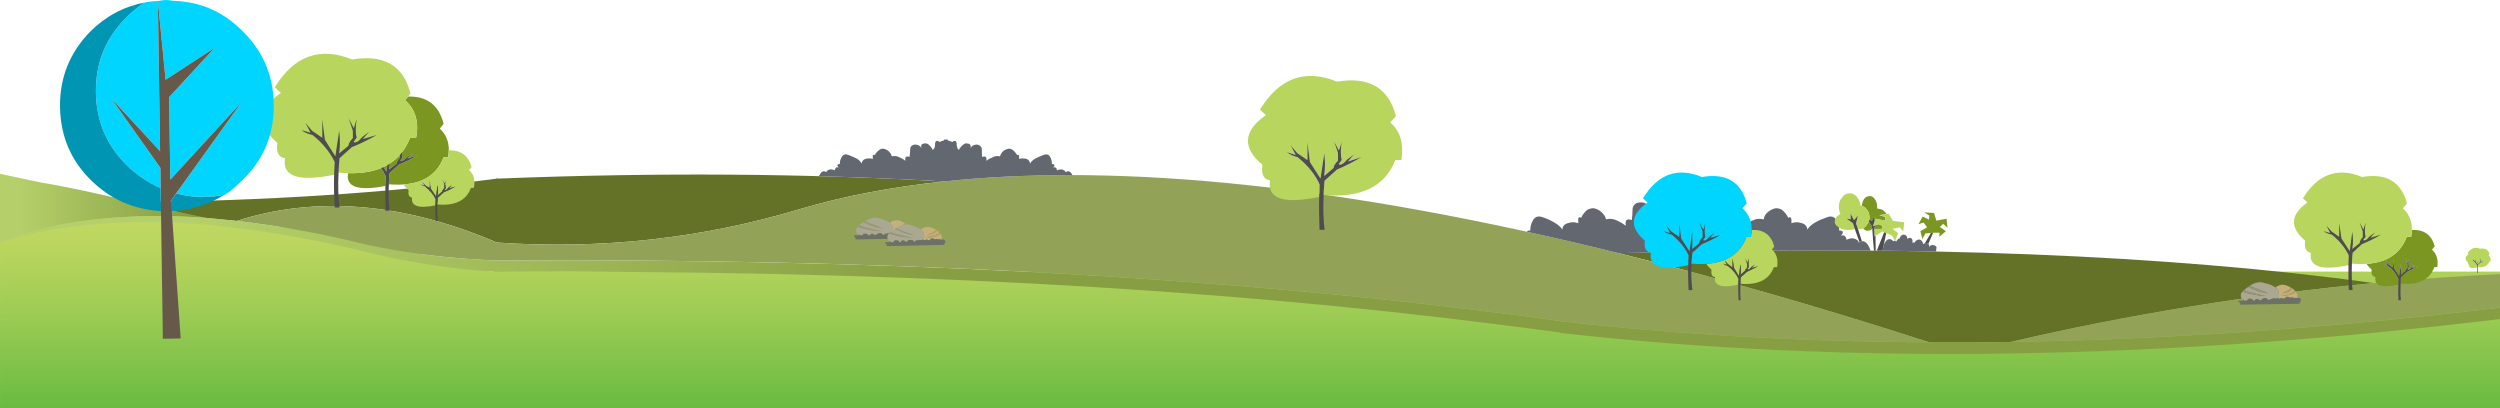
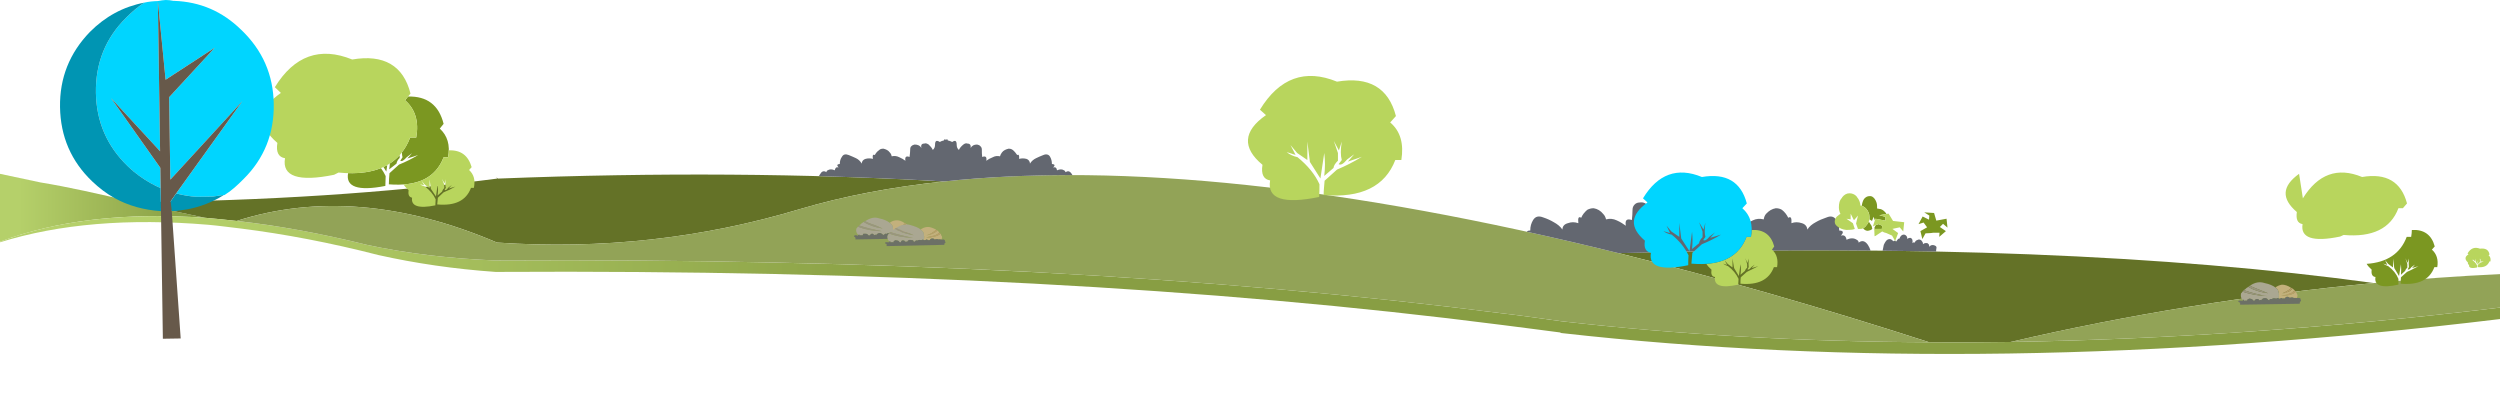
<svg xmlns="http://www.w3.org/2000/svg" class="Layer_1" width="2000" height="326.64" viewBox="0 0 2000 326.64">
  <linearGradient id="hillsFrontFront_1_" gradientUnits="userSpaceOnUse" x1="1000" y1="167.23" x2="1000" y2="327">
    <stop offset="0" stop-color="#C4D962" />
    <stop offset="0.189" stop-color="#BAD55E" />
    <stop offset="0.515" stop-color="#9ECC54" />
    <stop offset="0.937" stop-color="#70BD44" />
    <stop offset="1" stop-color="#69BA41" />
  </linearGradient>
-   <path class="hillsFrontFront" d="M302.68 189.78c-22.66-12.06-43.28-10.44-63.38-8.81 -14.25 1.15-28.25 2.31-42.52-1.43 -8.92-2.11-17.84-4.75-26.5-6.34 -42.37-7.38-87.69-6.27-123.94-5.16 -18.26 0.56-34.21 1.12-46.33 0.59V327h2000V217.27H393.12C361.27 212.51 331.21 202.99 302.68 189.78z" fill="url(#hillsFrontFront_1_)" />
  <linearGradient id="hillFront_2_" gradientUnits="userSpaceOnUse" x1="-5.1" y1="166.19" x2="169.01" y2="166.19">
    <stop offset="0" stop-color="#B5D06A" />
    <stop offset="0.118" stop-color="#B5D06A" />
    <stop offset="0.899" stop-color="#889E43" />
    <stop offset="1" stop-color="#889E43" />
  </linearGradient>
  <path id="hillFront_1_" d="M163.82 174.22c-63.19-4.33-117.7 1.78-163.82 19.1H0v-54.25 -0.01l32.35 6.88c21.91 3.57 46.88 9.17 74.65 15.79l1.53 0.26 1.78 0.77c3.06 0.51 6.63 1.53 9.94 2.55 0.25-0.25 0.51-0.25 0.76-0.25l2.55 0.51L163.82 174.22z" fill="url(#hillFront_2_)" />
  <path class="hillsback" d="M398.22 142.88c128.66-5.09 247.9-4.08 356.94 2.29 -41.53 4.33-80.25 11.72-115.42 22.17 -78.22 23.44-158.72 32.35-241.53 26.75h-0.51c-75.16-32.1-144.71-37.71-208.41-17.33 -8.66-1.02-17.07-1.78-25.48-2.55l-40.26-8.67 -15.03-3.56 -1.53-0.25c105.73-1.02 202.8-7.39 290.7-18.85 -0.26-0.51-0.51-0.77-0.51-1.02C397.45 142.11 397.71 142.36 398.22 142.88M1543.44 273.83c21.41 0.26 43.06 0 64.97-0.25 95.04-22.16 191.85-37.71 290.7-47.14 -165.09-22.67-366.37-30.57-604.33-23.94C1372.99 221.86 1455.8 245.55 1543.44 273.83" fill="#647227" />
  <linearGradient id="hillFront_3_" gradientUnits="userSpaceOnUse" x1="62.51" y1="228.02" x2="829.12" y2="228.02">
    <stop offset="0" stop-color="#B5D06A" />
    <stop offset="0.118" stop-color="#B5D06A" />
    <stop offset="0.899" stop-color="#889E43" />
    <stop offset="1" stop-color="#889E43" />
  </linearGradient>
  <path class="hillFront" d="M0 193.83v-0.51c36.63-13.76 78.56-20.45 125.92-20.45 12.27 0 24.91 0.45 37.91 1.34 8.4 0.76 16.82 1.53 25.48 2.55 32.35 3.56 67.26 9.93 104.2 19.11 31.85 6.88 65.99 10.96 102.17 12.48h0.77 1.78c303.19-1.78 571.47 12.49 805.35 42.55h0.25c15.29 1.78 30.32 4.08 45.35 6.11 93.76 10.7 191.85 16.31 294.27 16.82 21.4 0.26 43.06 0 64.97-0.25 124.59-2.04 255.03-10.95 391.59-27.52v9.18c-274.14 33.12-524.59 36.69-750.83 11.21 -0.51-0.26-1.02-0.26-1.27-0.51 -15.03-2.04-30.06-3.82-45.35-5.86 -233.63-30.07-501.66-44.33-804.33-42.55h-0.51 -1.02 -0.25c-32.87-2.29-64.21-6.88-93.76-13.5 -38.72-9.94-75.16-16.82-109.55-21.15 -8.92-1.02-17.83-2.3-26.5-3.06C102.93 174.47 47.39 179.05 0 193.83z" fill="url(#hillFront_3_)" />
  <path class="hillsMid" d="M1203.56 250.9c-233.88-30.06-502.16-44.33-805.35-42.55h-1.78 -0.77c-36.18-1.53-70.32-5.6-102.16-12.48 -36.94-9.17-71.85-15.54-104.21-19.11 63.7-20.39 133.25-14.78 208.41 17.32h0.51c82.81 5.6 163.31-3.31 241.53-26.75 35.16-10.44 73.89-17.83 115.41-22.17 143.19-15.28 323.31 3.83 539.62 57.33 78.22 19.36 161.01 43.06 248.66 71.34 -102.42-0.51-200.51-6.12-294.27-16.82 -15.03-2.04-30.06-4.33-45.35-6.11H1203.56M2000 246.06V219.31c-34.14 1.53-67.51 4.08-100.89 7.13 -98.85 9.43-195.67 24.97-290.7 47.13C1732.99 271.54 1863.44 262.62 2000 246.06" fill="#92A357" />
  <path class="hillsDark" d="M857.33 139.05c0.21 0.32 0.43 0.68 0.63 1.04 -36.14-0.06-70.42 1.62-102.8 5.07 -0.01 0-0.01 0-0.02 0 -32.43-1.9-65.79-3.3-100.01-4.23 0.33-0.68 0.71-1.32 1.17-1.88 1.28-2.29 3.06-2.55 4.84-1.27 0-0.51 0.26-1.27 1.02-1.53 1.53-1.02 3.57-1.02 5.61 0 0.51-2.04 1.27-2.8 3.06-2.29 -1.53-1.78-1.27-2.55 1.02-2.8 0-2.3 0.51-4.08 1.78-5.86 1.02-1.78 2.8-2.29 5.35-1.27 2.04 0.76 4.08 1.78 5.86 2.55 2.04 1.02 3.31 2.29 4.58 4.33 0-2.04 1.28-3.31 3.06-3.82 1.78-0.51 3.82-0.51 5.86 0 -0.51-2.8 0-3.82 1.53-3.06 0.77-1.53 1.78-2.8 3.57-4.08 0.76-0.77 2.04-1.02 3.31-1.02 2.04 0.51 3.82 1.27 5.1 3.06 1.02 1.02 1.27 2.04 1.53 3.06 2.29-0.51 4.08-0.26 6.11 0.77 1.78 0.76 3.56 1.78 4.84 2.8 -0.51-3.06 0.51-4.08 3.31-3.06 0.26-2.04 0.51-4.07 0.51-5.86 0-1.27 0.25-2.29 1.02-2.81 0.76-0.76 1.53-1.02 2.55-1.27 2.29 0 4.33 0.77 5.35 2.8 -0.51-2.29 0.25-3.56 2.29-3.56 1.28-0.51 2.29 0 3.57 0.76 1.27 1.27 2.55 2.55 3.31 4.33 1.28-1.02 1.79-2.55 1.79-4.08 0-3.06 1.02-4.08 3.82-2.29 0.76-0.51 2.04-1.02 3.31-1.27 0-0.51 0.51-0.51 0.51-1.02 0.51 0.25 0.77 0.51 1.02 0.51 0.25 0 0.76-0.26 1.02-0.51 0.26 0.51 0.51 0.51 0.51 1.02 1.27 0.25 2.55 0.76 3.57 1.27 2.55-1.78 3.57-0.77 3.57 2.29 0 1.53 0.51 3.06 1.78 4.08 0.77-1.79 2.04-3.06 3.57-4.33 1.02-0.76 2.04-1.27 3.31-0.76 2.04 0 2.8 1.27 2.55 3.57 1.02-2.03 2.81-2.8 5.1-2.8 1.02 0.26 2.04 0.51 2.55 1.27 0.76 0.51 1.27 1.53 1.27 2.81 0 1.79 0 3.82 0.26 5.86 2.8-1.02 3.82 0 3.31 3.06 1.27-1.02 3.06-2.04 5.09-2.8 1.78-1.02 3.82-1.27 5.86-0.77 0.26-1.02 0.76-2.04 1.53-3.06 1.27-1.78 3.31-2.55 5.35-3.06 1.27 0 2.29 0.25 3.31 1.02 1.53 1.27 2.55 2.55 3.57 4.08 1.28-0.77 1.78 0.25 1.53 3.06 2.04-0.51 3.82-0.51 5.86 0 1.53 0.51 2.8 1.78 2.8 3.82 1.27-2.04 2.81-3.31 4.84-4.33 1.53-0.76 3.82-1.78 5.86-2.55 2.29-1.02 4.33-0.51 5.35 1.27 1.02 1.78 1.53 3.57 1.53 5.86 2.29 0.25 2.8 1.02 1.02 2.8 1.78-0.51 2.8 0.25 3.06 2.29 2.29-1.02 4.08-1.02 5.6 0 0.77 0.26 1.02 1.02 1.28 1.53C854.27 136.51 855.8 136.76 857.33 139.05zM1548.83 201.22c0.12-0.92 0.21-1.66 0.21-2.04 0.51-1.53 0-2.29-1.28-2.8 -1.27-0.51-2.55-0.51-3.56 0.26 -0.26 0-0.77 0.51-1.02 1.02 0.25-1.28 0.25-1.78-0.51-2.55 0 0-0.26 0-0.51-0.5 -0.76-0.26-1.78-0.26-2.29 0 -0.26 0-0.76 0-1.02 0.5 0 0-0.26 0-0.51 0.26 0.25-1.27-0.51-2.03-1.27-3.06 -1.02-0.76-2.04-1.02-3.31-0.25 -1.02 0.25-1.53 1.02-2.04 2.04 -0.76-0.26-1.53-0.26-2.04 0.51 0.51-1.02 0.51-2.04 0-3.31 -0.25-0.51-0.77-0.76-1.27-1.02 -1.28 0-2.04 0.26-2.55 1.02 0-1.27-0.25-2.29-1.27-3.06 -1.02-0.76-2.03-0.76-3.31 0 -0.77 0.77-1.53 1.53-1.53 2.55 -1.01 0-1.53 0.51-2.29 1.78 -0.26 0-0.26 0.25-0.26 0.77 -0.25-0.51-0.51-0.76-1.02-0.76v0.77l-0.26-0.76c-0.51 0-1.02 0-1.27 0.51 -0.25-0.51-1.02-1.02-1.27-1.27 -1.02-0.76-2.29-0.76-3.57 0 -0.76 0.51-1.78 1.78-2.8 4.08l-0.93 4.67C1520.49 200.7 1534.74 200.93 1548.83 201.22zM1221.49 185.4c0.27-0.64 1.14-0.99 2.72-0.99 0-3.31 0.76-5.86 2.29-8.41 1.79-2.81 4.33-3.56 8.15-2.04 3.06 1.02 5.86 2.29 8.41 3.82 2.8 1.53 5.1 3.32 6.88 5.86 0-2.55 1.53-4.33 4.33-5.09 2.8-1.02 5.35-1.02 8.41 0 -0.5-4.33 0.25-5.61 2.29-4.33 1.02-2.55 2.8-4.59 4.85-6.37 1.53-0.76 3.06-1.27 5.09-1.27 3.06 0.51 5.61 2.04 7.65 4.59 1.28 1.28 1.78 2.55 2.3 4.33 2.8-0.76 5.86-0.51 8.41 0.76 3.06 1.28 5.6 3.06 7.39 4.33 -0.76-4.58 0.76-5.86 4.84-4.58 0.26-2.55 0.51-5.6 0.51-8.15 0-2.03 0.77-3.31 1.79-4.33 0.76-0.76 2.04-1.53 3.82-1.53 3.31-0.51 5.86 0.77 7.38 3.82 -0.5-3.31 0.77-5.09 3.57-5.35 2.04-0.25 3.56 0.26 4.84 1.28 2.29 1.78 3.82 4.08 5.1 6.37 2.04-1.53 2.8-3.56 2.55-6.11 0-4.33 1.53-5.61 5.35-3.57 1.53-0.25 3.31-1.02 5.1-1.53 0.26-0.51 0.5-1.02 0.76-1.27 0.51 0 1.02 0.25 1.53 0.51 0.51-0.25 1.02-0.51 1.53-0.51 0.25 0.25 0.5 0.76 0.76 1.27 1.79 0.51 3.57 1.27 5.1 1.53 3.82-2.04 5.35-0.76 5.35 3.57 -0.25 2.55 0.77 4.59 2.55 6.11 1.27-2.29 3.05-4.58 5.1-6.37 1.27-1.02 2.8-1.53 4.84-1.28 2.8 0.26 4.08 2.04 3.82 5.35 1.28-3.06 3.83-4.33 7.39-3.82 1.53 0 2.81 0.77 3.56 1.53 1.03 1.02 1.79 2.29 1.79 4.33 0 2.55 0 5.61 0.51 8.15 4.08-1.27 5.6 0 4.84 4.58 2.03-1.27 4.33-3.05 7.39-4.33 2.55-1.27 5.35-1.53 8.66-0.76 0.26-1.78 0.76-3.06 1.78-4.33 2.3-2.55 4.84-4.08 7.9-4.59 2.04 0 3.57 0.51 4.84 1.27 2.3 1.78 3.82 3.83 5.1 6.38 2.04-1.28 2.8 0 2.55 4.33 2.55-1.02 5.35-1.02 8.4 0 2.55 0.76 4.08 2.55 4.33 5.1 1.53-2.55 3.83-4.33 6.63-5.86 2.55-1.53 5.61-2.8 8.67-3.82 3.56-1.53 6.11-0.77 7.9 2.04 1.53 2.55 2.29 5.1 2.29 8.41 3.31 0 3.82 1.53 1.27 4.08 2.55-0.76 4.08 0.26 4.59 3.31 3.06-1.53 5.86-1.53 8.15 0 1.02 0.51 1.53 1.27 1.53 2.29 2.55-2.04 5.09-1.53 7.38 1.78 0.91 1.36 1.62 2.91 2.16 4.58 -64.02-0.59-131.21 0.09-201.65 2.05C1269.86 196.33 1245.45 190.65 1221.49 185.4z" fill="#636770" />
  <path class="rocksB" d="M1822.93 234.59c0-0.5 0-1.27-0.25-1.78 -0.51-1.27-1.28-2.04-2.3-2.8 1.02-1.02 2.8-1.78 5.1-2.29 2.3 0 4.84 0.77 7.39 2.55h0.26c-2.29 2.03-4.84 3.56-7.9 4.58 3.82-0.26 6.63-1.53 8.91-4.08 0.52 0.77 1.27 1.27 1.79 1.53 -1.27 1.02-2.3 1.79-3.82 2.29 -1.53 0.77-2.55 1.02-3.32 1.27 -1.01 0-2.29 0.51-3.81 0.77h3.57c1.02-0.26 2.3-0.51 3.31-0.77 2.29-0.5 3.82-1.27 4.83-2.55 0.26 0.77 0.77 1.27 1.02 2.04 0.25 0.51 0.25 0.76 0.25 1.27 0 0.51 0 0.77-0.25 1.02 0 0.25-0.25 0.51-0.51 0.77h-0.51c-0.76-0.26-1.02 0-1.53 0 -0.5-0.26-0.76-0.51-1.27-0.51 -0.76 0-1.02 0-1.78 0.25l-0.25 0.26v-0.26c-0.51-0.25-1.27-0.76-1.53-0.76 -0.77 0-1.27 0-1.53 0.51 -0.76 0-0.76 0.51-0.76 0.77 0 0-0.25 0-0.25 0.25 0-0.25-0.26-0.25-0.51-0.25 -0.5 0-0.76 0-1.02 0.51v-0.25c-0.25-0.25-0.51-0.51-0.76-0.51 -0.51 0-0.76 0-1.27 0.25v0.25h-0.25c-0.26-0.25-0.26-0.25-0.51 0.25 0-0.25-0.25-0.25-0.25-0.25 0-0.25-0.25-0.25-0.25-0.25 0-1.02 0.25-2.04 0.25-2.81C1822.93 235.36 1822.93 235.1 1822.93 234.59M714.4 182.88v1.02c0 0.77 0 1.78-0.26 2.55 0.26 0.25 0.26 0.25 0.51 0.51h0.26c0 0 0-0.26 0.26-0.26 0.25 0 0.25 0 0.25 0.26 0 0 0.26-0.26 0.26-0.51 0.26-0.26 0.51-0.26 1.02-0.26 0.26 0 0.51 0.26 0.76 0.51v0.26c0.26-0.26 0.76-0.26 1.02-0.26 0.25 0.26 0.51 0.26 0.51 0.26 0.26 0 0.26-0.26 0.26-0.51 0-0.26 0-0.51 0.51-0.77 0.51-0.26 1.02-0.51 1.53-0.26 0.51 0.26 1.02 0.26 1.28 0.51 0.25 0.25 0.51 0.25 0.51 0.51 0-0.26 0.26-0.26 0.26-0.26 0.51-0.51 1.02-0.51 1.53-0.51 0.25 0.25 0.76 0.51 1.02 0.51h0.25 1.28 0.76c0.26 0 0.26-0.51 0.26-0.51 0.25-0.51 0.25-0.76 0.51-1.02 -0.25-0.25-0.25-1.02-0.51-1.27 0-0.76-0.51-1.28-0.77-2.04 -1.27 1.28-2.55 2.04-4.59 2.55 -1.27 0.25-2.29 0.51-3.57 0.51 -0.77 0.25-2.04 0.25-3.31 0.51 1.27-0.51 2.55-1.02 3.82-1.27 0.76 0 1.78-0.51 3.31-0.76 1.27-0.51 2.29-1.02 3.31-2.29 -0.26-0.51-1.02-0.77-1.53-1.27 -2.04 1.78-5.09 3.31-8.66 3.82 3.06-1.27 5.6-2.55 7.64-4.59h-0.25c-2.55-1.78-4.84-2.55-7.13-2.29 -2.29 0.25-3.82 1.02-4.84 2.03 1.02 0.77 1.53 1.53 2.29 2.55C714.14 181.35 714.4 182.11 714.4 182.88M739.11 188.22c0-0.76 0-1.27-0.26-2.04 -0.51-1.02-1.27-1.78-2.29-2.55 1.27-1.02 2.8-1.78 5.09-2.04 2.04-0.26 4.59 0.76 7.14 2.04v0.25c-2.04 1.78-4.59 3.57-7.64 4.33 3.82-0.25 6.62-1.78 8.92-3.82 0.51 0.51 1.02 1.02 1.28 1.78 -0.77 0.77-2.04 1.53-3.31 2.04 -1.27 0.51-2.55 0.51-3.31 0.77 -1.02 0.25-2.29 0.51-3.82 1.02h3.57c1.02-0.51 2.3-0.51 3.31-0.76 2.04-0.51 3.57-1.27 4.59-2.29 0.25 0.51 0.76 1.02 0.76 1.78 0.51 0.26 0.51 0.77 0.51 1.27 0 0.26 0 0.77-0.25 1.02 -0.26 0.25-0.26 0.25-0.26 0.51h-0.76c-0.51-0.25-1.02 0-1.27 0h-0.25c-0.26-0.25-0.77-0.25-1.02-0.25 -0.76 0-1.27 0-1.78 0.25l-0.26 0.26c0-0.26-0.25-0.26-0.25-0.51 -0.26-0.25-0.76-0.51-1.28-0.51 -0.76 0-1.27 0-1.52 0.26 -0.51 0.25-0.76 0.51-0.76 1.02l-0.26 0.26c0-0.26 0-0.26-0.25-0.26 -0.51 0-1.02 0-1.02 0.26 0-0.26-0.26-0.26-0.26-0.26 0-0.25-0.51-0.51-0.76-0.51 -0.25 0-0.51 0-1.02 0.51h-0.51l-0.26 0.26v-0.26h-0.51c0-1.27 0.26-2.04 0.26-2.8C739.11 188.73 739.11 188.48 739.11 188.22" fill="#C3B07C" />
  <path class="rocksG" d="M1823.18 235.87c0 0.76-0.25 1.78-0.25 2.8 -0.25-0.26-0.25-0.26-0.51-0.26 -0.51 0-0.76 0-1.02 0.26 -0.26 0-0.26 0-0.26 0.25 -0.51-0.25-0.76-0.25-1.02-0.25 -0.77-0.26-1.27 0-2.04 0 -0.26 0.25-0.26 0.51-0.26 0.51h-0.76 -1.02c-0.51 0.51-0.51 0.51-0.51 1.02 -0.25 0-0.25-0.25-0.5-0.25h-0.51c0-0.25-0.26-0.25-0.51-0.76 -0.26-0.25-1.02-0.77-1.78-0.77 -0.77 0-1.27 0-2.04 0.51 -0.51 0.25-0.76 0.77-1.02 1.02v0.25c0 0-0.26-0.25-0.51-0.25 -0.5 0-1.02 0-1.27 0.51 0-0.51-0.26-0.51-0.26-0.76 -0.51-0.51-0.76-0.51-1.28-0.51 -0.5 0-0.76 0-1.27 0.26 -0.5 0.25-0.76 0.51-0.76 1.02h-0.51 -0.76c0-0.25-0.26-0.76-0.51-0.76 -0.5-0.51-1.02-0.51-1.78-0.76 -0.51-0.25-1.28 0-1.53 0.25 -0.51 0.26-1.02 0.51-1.02 1.02v0.25h-0.5 -1.53l-0.26 0.26c-0.25-0.26-0.25-0.26-0.25-0.51s-0.25-0.51-0.25-0.51c-0.26 0-0.26 0.25-0.51 0.25h-0.26c-1.53-1.53-1.78-3.31-1.27-5.35 0.51-0.26 0.76-0.77 1.02-1.27 6.12 2.04 12.74 3.31 20.13 3.57 -6.88-1.02-13.25-2.8-19.1-4.84 0.25 0 0.77-0.51 1.02-0.51 0.77-0.76 1.53-1.53 2.81-2.03 2.03 1.27 4.08 2.29 6.88 3.06 2.55 1.02 5.6 1.53 8.92 2.04 -3.32-1.27-6.12-2.55-8.92-3.57 -2.04-0.77-4.08-1.53-5.61-2.55 0 0.26 0 0 0 0 4.08-2.8 7.9-3.31 11.71-2.04 3.82 0.77 6.63 2.04 8.67 3.57 1.02 0.77 1.78 1.53 2.3 2.8 0.25 0.51 0.25 1.27 0.25 1.78C1822.93 235.1 1822.93 235.36 1823.18 235.87M739.11 188.22c0-0.76 0-1.27-0.25-2.03 -0.51-1.02-1.27-1.79-2.29-2.55 -1.78-1.53-4.59-2.55-8.15-3.57 -3.82-1.27-7.39-0.26-11.21 2.04l-0.26 0.25c1.53 0.77 3.57 1.53 5.61 2.55 2.55 0.77 5.35 1.78 8.41 3.31 -3.06-0.51-5.86-1.27-8.41-2.03 -2.55-1.02-5.1-2.04-6.88-3.06 -0.44 0.22-0.87 0.5-1.27 0.77 0 0 0-0.01 0-0.01v-1.02c0-0.77-0.26-1.53-0.26-2.04 -0.76-1.02-1.27-1.79-2.29-2.55 -2.04-1.53-4.59-2.8-8.41-3.56 -3.56-1.27-7.13-0.51-10.96 2.04h-0.51c1.78 1.27 3.57 1.78 5.6 2.55 2.55 0.77 5.35 2.04 8.66 3.57 -3.31-0.51-6.12-1.27-8.41-2.04 -2.8-1.02-5.1-2.04-6.88-3.31 -1.02 0.76-2.04 1.27-2.81 2.29 -0.25 0-0.51 0.26-0.76 0.51 5.61 2.04 11.72 3.31 18.09 4.59 -6.88 0-13.5-1.27-19.11-3.56 -0.51 0.51-0.76 1.02-1.27 1.53 -0.51 1.78 0 3.57 1.52 5.1h0.26c0-0.25 0-0.51 0.51-0.25 0 0 0.26 0 0.26 0.51v0.25c0 0 0-0.25 0.25-0.25h1.53 0.77c0-0.76 0.25-0.76 0.51-1.27h1.78c0.77 0 1.28 0.25 1.53 0.51 0.51 0.25 0.51 0.76 0.51 0.76h0.76c0.26 0 0.51 0 0.51 0.25 0.26-0.51 0.51-1.02 0.77-1.02 0.51-0.51 0.77-0.51 1.27-0.51 0.51 0 1.02 0.51 1.02 0.51 0.25 0.25 0.25 0.51 0.25 0.76 0.51-0.25 1.02-0.51 1.28-0.51 0.51 0.25 0.51 0.25 0.76 0.51v-0.51c0.25-0.25 0.51-0.76 1.02-0.76 0.51-0.51 1.02-0.51 1.78-0.51 0.77 0 1.28 0.51 1.79 0.76 0.25 0.26 0.25 0.51 0.51 0.51h0.25c0.25 0 0.51 0.51 0.76 0.51 0-0.51 0-0.76 0.51-1.02 0.25-0.25 0.51-0.25 0.76-0.25 0.26 0 0.51 0 0.76 0.25 0-0.25 0-0.25 0.51-0.51 0.46-0.23 0.94-0.24 1.58-0.25 0.18-0.17 0.28-0.35 0.46-0.52 0.25-0.25 0.25-0.25 0.51-0.25 5.6 1.78 11.47 3.31 18.09 4.59 -7.13-0.26-13.5-1.27-19.36-3.57 -0.51 0.51-0.51 1.02-1.02 1.53 -0.77 1.78 0 3.57 1.53 5.1 0.26-0.26 0.26-0.51 0.51-0.26 0.26 0 0.26 0.26 0.26 0.26v0.51h0.51c0.26 0 0.77-0.26 1.53 0h0.51v-0.51c0-0.51 0.51-0.76 0.76-0.76 0.51-0.51 1.02-0.51 1.79-0.26 0.51 0 1.02 0.26 1.53 0.51 0.51 0.51 0.51 0.51 0.51 1.02 0.26-0.26 0.51-0.26 0.77 0h0.51c0-0.51 0.25-1.02 0.51-1.27 0.51 0 0.77-0.51 1.28-0.26 0.76 0 1.02 0.26 1.27 0.51 0 0.51 0.26 0.51 0.26 0.51h1.27 0.51c0.26-0.51 0.51-1.02 1.27-1.27 0.51-0.26 1.02-0.26 1.79 0 0.76 0 1.27 0 1.78 0.51 0 0.25 0.25 0.5 0.25 0.76h0.51 0.51c0-0.26 0.26-0.51 0.51-0.76 0.26-0.26 0.77-0.26 1.02-0.26 0 0 0.51 0 0.51 0.26 0-0.26 0.25-0.51 0.76-0.51 0.51 0 1.02-0.26 1.53 0h1.02c0.51-0.26 0.77-0.51 1.27-0.26 0 0 0.26 0 0.51 0.26 0-1.27 0.26-2.04 0.26-2.8C739.11 188.74 739.11 188.48 739.11 188.22z" fill="#AAA792" />
  <path class="rocksEdgeB" d="M1828.79 235.87c0.77-0.25 1.78-0.51 3.31-1.27 1.53-0.51 2.55-1.27 3.82-2.3 0 0.51 0.51 0.77 0.77 1.02 -1.02 1.27-2.55 2.04-4.84 2.55 -1.02 0.26-2.29 0.51-3.31 0.76h-3.57C1826.49 236.38 1827.77 235.87 1828.79 235.87M1834.14 230.77c-0.25 0-0.76-0.25-1.02-0.51 -2.29 2.04-4.84 3.57-7.9 4.59C1829.04 234.59 1831.85 233.32 1834.14 230.77M724.78 179.54c0.1-0.08 0.22-0.15 0.32-0.24 -0.51-0.51-0.51-0.77-1.02-0.77 -0.46 0.46-0.95 0.87-1.47 1.26C723.33 179.64 724.05 179.56 724.78 179.54zM744.71 188.99c0.77-0.25 2.04-0.25 3.31-0.77 1.27-0.51 2.55-1.27 3.31-2.04 0.51 0 0.76 0.26 1.02 0.77 -1.02 1.02-2.55 1.78-4.58 2.29 -1.02 0.25-2.29 0.25-3.31 0.77h-3.56C742.42 189.5 743.69 189.24 744.71 188.99M750.06 184.4c-2.29 2.04-5.09 3.57-8.92 3.82 3.06-0.76 5.61-2.55 7.65-4.33C749.3 183.89 749.55 184.4 750.06 184.4" fill="#B99E69" />
  <path class="rocksEdgeG" d="M1794.91 232.05c5.85 2.04 12.23 3.82 19.1 4.84 -7.39-0.26-14.01-1.53-20.13-3.57 0.25-0.51 0.77-0.51 1.02-1.02V232.05M1800 228.48c-0.51 0.5-1.02 0.5-1.28 1.02 2.04 1.27 4.08 2.29 6.88 3.06 2.55 1.02 5.6 1.53 8.92 2.03 -3.32-1.27-6.12-2.55-8.92-3.56C1803.57 230.26 1801.53 229.5 1800 228.48M687.39 180.33c0 0.25 0 0.25-0.26 0.25 -0.25 0-0.51 0.52-0.76 0.77 5.61 2.29 12.23 3.57 19.11 3.57C699.11 183.64 693 182.37 687.39 180.33M691.97 176.76c1.78 1.27 3.57 1.78 5.6 2.55 2.55 0.77 5.35 2.04 8.66 3.57 -3.31-0.51-6.12-1.28-8.41-2.04 -2.8-1.02-5.1-2.04-6.88-3.31C691.21 177.27 691.72 177.27 691.97 176.76M712.36 185.68c5.6 1.78 11.47 3.31 18.09 4.58 -7.13-0.25-13.5-1.27-19.36-3.57 0.51-0.25 0.51-0.51 0.76-0.76C712.1 185.68 712.1 185.68 712.36 185.68M716.94 182.36c1.53 0.77 3.57 1.53 5.61 2.55 2.55 0.77 5.35 1.78 8.4 3.31 -3.06-0.51-5.86-1.27-8.4-2.03 -2.55-1.02-5.1-2.04-6.88-3.06C716.18 182.62 716.69 182.36 716.94 182.36" fill="#99957F" />
  <path class="rockBed" d="M1840.25 238.67c0.25 0.25 0.25 0.51 0.25 1.02 0 0.25 0 0.25 0.25 0.25v0.51c0 0.51 0 0.51-0.25 0.77h-0.5l-0.25 1.78 -47.65 0.77v-1.53c0-0.26-0.26-0.26-0.26-0.26 -0.5 0-0.76-0.25-0.76-0.25 -0.25-0.25-0.51-0.51-0.51-0.76 0 0 0.26-0.51 0.77-0.51h0.76 0.52c0.76 0 1.01 0.26 1.27 0.26 0 0 0-0.26 0.25-0.26 0 0 0-0.25 0.25-0.51 0.25 0 0.25-0.25 0.51-0.25 0 0 0.25 0.25 0.25 0.51s0 0.25 0.26 0.51l0.26-0.26h1.52 0.51v-0.25c0-0.51 0.52-0.76 1.02-1.02 0.25-0.25 1.02-0.51 1.53-0.25 0.77 0.25 1.28 0.25 1.79 0.77 0.25 0 0.5 0.51 0.5 0.76h0.77 0.51c0-0.51 0.25-0.76 0.76-1.02 0.52-0.26 0.77-0.26 1.27-0.26 0.52 0 0.77 0 1.28 0.51 0 0.25 0.26 0.25 0.26 0.76 0.25-0.51 0.76-0.51 1.27-0.51 0.25 0 0.51 0.25 0.51 0.25v-0.25c0.25-0.25 0.51-0.76 1.02-1.02 0.76-0.51 1.27-0.51 2.03-0.51 0.77 0 1.53 0.51 1.78 0.77 0.26 0.51 0.52 0.51 0.52 0.77h0.51c0.25 0 0.25 0.25 0.51 0.25 0-0.51 0-0.51 0.51-1.02h1.02 0.76c0 0 0-0.25 0.26-0.51 0.76 0 1.27-0.26 2.03 0 0.25 0 0.51 0 1.02 0.25 0-0.25 0-0.25 0.25-0.25 0.25-0.26 0.51-0.26 1.02-0.26 0.26 0 0.26 0 0.51 0.26 0 0 0.25 0 0.25 0.25 0 0 0.26 0 0.26 0.25 0.25-0.51 0.25-0.51 0.51-0.25h0.25v-0.25c0.51-0.26 0.77-0.26 1.27-0.26 0.26 0 0.51 0.26 0.77 0.51v0.25c0.25-0.51 0.51-0.51 1.02-0.51 0.26 0 0.52 0 0.52 0.25 0-0.25 0.25-0.25 0.25-0.25 0-0.26 0-0.77 0.76-0.77 0.26-0.5 0.77-0.5 1.53-0.5 0.26 0 1.02 0.51 1.53 0.76v0.25l0.25-0.25c0.76-0.26 1.02-0.26 1.78-0.26 0.51 0 0.77 0.26 1.27 0.51 0.51 0 0.77-0.25 1.53 0h0.52 0.76 1.27C1839.49 238.41 1839.75 238.41 1840.25 238.67M710.09 191.11c-0.37-0.94-0.45-1.91-0.03-2.89 0.51-0.51 0.51-1.02 1.02-1.53l0.51-0.25c-0.76 0-1.27 0-1.78 0.25 -0.51 0.26-0.51 0.26-0.51 0.51 -0.26-0.25-0.51-0.25-0.76-0.25 -0.25 0-0.51 0-0.76 0.25 -0.51 0.26-0.51 0.51-0.51 1.02 -0.25 0-0.51-0.51-0.76-0.51h-0.25c-0.26 0-0.26-0.25-0.51-0.51 -0.51-0.25-1.02-0.76-1.79-0.76 -0.76 0-1.27 0-1.78 0.51 -0.51 0-0.76 0.51-1.02 0.77v0.51c-0.26-0.26-0.26-0.26-0.76-0.51 -0.26 0-0.76 0.25-1.28 0.51 0-0.26 0-0.51-0.25-0.76 0 0-0.51-0.51-1.02-0.51 -0.51 0-0.76 0-1.27 0.51 -0.25 0-0.51 0.51-0.77 1.02 0-0.25-0.25-0.25-0.51-0.25h-0.76c0 0 0-0.51-0.51-0.76 -0.26-0.26-0.77-0.51-1.53-0.51h-1.78c-0.26 0.51-0.51 0.51-0.51 1.27h-0.77 -1.53c-0.25 0-0.25 0.25-0.25 0.25v-0.25c0-0.51-0.25-0.51-0.25-0.51 -0.51-0.25-0.51 0-0.51 0.25h-0.25l-0.26 0.26v0.51c-0.25-0.26-0.76-0.51-1.27-0.51h-0.76 -0.51c-0.25 0.25-0.76 0.51-0.76 0.77 0 0 0.26 0.51 0.76 0.51 0 0.26 0.26 0.26 0.26 0.51h0.26v1.53L710.09 191.11zM755.67 192.05c0.25 0.26 0.51 0.51 0.25 0.77v0.25c0.25 0 0.25 0.25 0.25 0.25 0.26 0 0.26 0.26 0.26 0.51s-0.26 0.25-0.26 0.51c-0.25 0.25-0.51 0.25-0.51 0.25l-0.26 1.28 -46.11 1.02v-1.78h-0.26c0 0-0.51 0-0.51-0.25 -0.51-0.26-0.51-0.26-0.51-0.51s0.25-0.51 0.51-0.51h0.76c0-0.25 0.51 0 0.76 0h1.02 0.26c0-0.25 0-0.51 0.25-0.51 0.25-0.25 0.25-0.51 0.51-0.25 0.25 0 0.25 0.25 0.25 0.25v0.51h0.51c0.25 0 0.77-0.25 1.53 0h0.51v-0.51c0-0.51 0.51-0.77 0.76-0.77 0.51-0.51 1.02-0.51 1.78-0.25 0.51 0 1.02 0.25 1.53 0.51 0.51 0.51 0.51 0.51 0.51 1.02 0.25-0.25 0.51-0.25 0.77 0h0.51c0-0.51 0.25-1.02 0.51-1.28 0.51 0 0.77-0.51 1.28-0.25 0.76 0 1.02 0.25 1.27 0.51 0 0.51 0.26 0.51 0.26 0.51h1.27 0.51c0.26-0.51 0.52-1.02 1.28-1.27 0.51-0.25 1.02-0.25 1.79 0 0.76 0 1.27 0 1.78 0.51 0 0.26 0.26 0.51 0.26 0.77h0.51 0.51c0-0.25 0.26-0.51 0.51-0.77 0.25-0.25 0.76-0.25 1.02-0.25 0 0 0.51 0 0.51 0.25 0-0.25 0.26-0.51 0.76-0.51 0.51 0 1.02-0.25 1.53 0h1.02c0.52-0.25 0.77-0.51 1.28-0.25 0 0 0.25 0 0.51 0.25h0.51v0.26l0.25-0.26h0.51c0.51-0.51 0.76-0.51 1.01-0.51 0.26 0 0.77 0.25 0.77 0.51 0 0 0.26 0 0.26 0.26 0-0.26 0.51-0.26 1.02-0.26 0.26 0 0.26 0 0.26 0.26l0.25-0.26c0-0.51 0.25-0.76 0.76-1.02 0.26-0.26 0.77-0.26 1.53-0.26 0.51 0 1.02 0.26 1.27 0.51 0 0.26 0.26 0.26 0.26 0.51l0.25-0.25c0.51-0.26 1.02-0.26 1.78-0.26 0.26 0 0.77 0 1.02 0.26h0.26c0.25 0 0.77-0.26 1.27 0h0.76c0 0.25 0.26 0.25 0.51 0.25 0.26-0.25 0.77-0.25 1.02-0.25C755.16 191.54 755.41 191.79 755.67 192.05" fill="#6C7066" />
  <path class="leavesDark" d="M1495.54 156.89c1.53-0.26 2.8 0.51 4.08 2.04 1.28 1.78 2.04 3.82 2.04 5.86v2.04c0.26 0 1.02 0 1.53 0.26 1.53 0 3.06 0.77 4.33 2.04 0.76 0.77 1.28 1.28 1.52 2.04l-5.6 1.02 4.84 1.27v3.06l-7.89-1.53 -0.51 1.27 -1.02-2.8 -1.27 3.31 -2.04-1.28v-2.04c0-2.55-1.02-4.58-2.55-6.37 -1.02-1.27-2.29-1.78-3.57-2.55 0.26-1.79 0.77-3.82 1.78-5.35C1492.48 157.65 1494.01 156.89 1495.54 156.89M1502.93 179.31l-2.3 0.77 -1.02 1.78v1.27h5.61 0.25l0.26-2.55L1502.93 179.31zM1495.03 177.27c-0.51 1.28-1.02 2.04-1.78 2.8 -0.77 1.27-1.78 2.04-2.8 2.55 1.02 1.28 2.3 2.04 3.82 2.04 1.28-0.26 2.55-0.51 3.57-1.53l-0.51-2.29L1495.03 177.27zM1549.05 176.51l-1.78-6.12 -7.9-0.51 4.08 2.55 -0.25 3.31 -5.09-2.55 -3.31 6.12 4.08-1.28 2.8 3.82 -5.35 3.05 1.53 6.38 2.55-4.59 4.33-0.25 1.78-0.25h5.1l-0.25 3.31 5.35-4.59 -4.84-3.31 2.55-2.55 3.56 3.06 -0.76-7.13L1549.05 176.51zM278.33 138.51c0.05 0.01 0.09 0.03 0.14 0.04 -2.04 10.95 7.9 14.52 29.81 10.19 0-2.55 0.25-5.35 0.25-7.9 -1.01-2.2-2.32-4.3-3.78-6.35C297.4 137.47 288.59 138.82 278.33 138.51zM317.2 130.9l-5.86 4.59c0.26-1.56 0.4-3.11 0.48-4.66 2.95-1.91 5.6-4.15 7.93-6.74v2.22C318.21 127.84 317.45 129.37 317.2 130.9zM309.83 132.02l-0.79 5.25 -2.29-3.66C307.82 133.12 308.84 132.58 309.83 132.02zM358.47 125.81h-3.57c-6.37 16.56-20.89 23.44-43.82 21.65 0-3.05 0.26-5.86 0.51-8.91l7.64-6.88c5.1-2.04 10.19-4.59 15.28-7.65l-8.66 2.8 3.82-4.33 -4.33 3.31c-2.29 2.55-3.82 3.56-5.1 2.8l1.78-2.8c-0.32-1.06-0.47-2.39-0.52-3.87 2.69-3.46 4.92-7.41 6.64-11.92h4.84c2.29-12.74-0.77-22.67-8.92-29.81l2.4-2.97c15.12-0.38 24.66 6.78 28.42 21.83l-3.06 3.82C357.96 108.48 360.26 116.12 358.47 125.81zM1949.81 213.7h-2.3c-3.82 10.19-12.73 14.52-27 13.25 0-1.78 0.25-3.56 0.25-5.1l4.85-4.33c3.05-1.28 6.11-3.06 9.17-4.59l-5.1 1.53 2.29-2.81 -2.8 2.04c-1.27 1.78-2.29 2.29-3.06 1.78l1.02-1.78c-0.25-1.53-0.25-3.82 0-6.88l-1.02 3.56 -1.78-3.82 1.53 4.59v3.06c-1.02 0.76-1.53 1.78-1.78 2.55l-3.31 3.06c0.25-2.8 0.25-5.6 0-8.41l-1.53 9.43 -3.82-6.37 -1.02-7.64v7.13l-3.81-2.8 -2.55-3.06 1.78 3.82 -3.31-1.02c1.02 0.76 2.55 1.53 4.08 2.03 3.82 2.81 6.62 6.38 8.15 10.19v4.58c-13.5 3.06-19.62 0.77-18.35-6.11 -2.55-0.25-3.56-2.29-3.05-5.86 -1.82-1.58-3.15-3.12-4.04-4.65 16.28-1.08 27.07-8.27 32.07-21.59h3.56c0.36-1.93 0.51-3.75 0.54-5.51 9.71-0.54 15.83 3.88 18.32 13.16l-2.29 2.55C1949.3 203 1950.83 207.84 1949.81 213.7z" fill="#7B9721" />
-   <path class="leavesLight" d="M1485.09 156.89c0.25 0.26 0.51 0.77 0.51 0.77 1.79 2.04 2.55 4.33 2.8 6.88h1.02c1.27 0.77 2.55 1.27 3.57 2.55 1.52 1.78 2.55 3.82 2.55 6.37v2.04c0 0.52-0.25 1.28-0.51 1.79 -0.51 1.27-1.02 2.04-1.78 2.8 -0.76 1.27-1.78 2.03-2.8 2.55 -1.02 0.51-1.78 0.51-2.8 0.51h-1.27l-1.53-4.33 1.53-6.37 -2.8 3.31c-0.25 0.26-0.51 0.26-0.51 0.26l-2.55-5.1v4.59l-3.32-0.51 5.1 3.57 1.53 4.58c-1.27 0.51-2.8 0.77-4.84 0.77 -2.8 0.25-5.6-0.51-7.64-1.78 -2.55-1.53-3.57-2.8-3.57-4.84 0-2.04 1.02-3.82 3.06-5.1 0.51-0.51 0.77-0.76 1.53-1.02 -0.77-1.53-1.27-3.31-1.27-5.35 0-3.06 0.51-5.61 2.54-7.64v-0.25c1.53-2.04 3.56-3.31 5.86-3.31C1481.53 154.6 1483.57 155.36 1485.09 156.89M1503.44 172.18l4.84 1.27v3.05l-7.89-1.53 -0.51 1.28 -1.53 4.84 2.3-1.02 2.29-0.77 2.81 1.27 -0.26 2.55h-0.25 -5.6 -0.25l0.25 5.86 0.77-0.25 5.35-3.57 1.53 0.76 1.78 0.52 4.59 2.03 2.29 4.08 0.26 0.77v-0.77l2.3-6.11 -4.58-3.32 5.86-1.27 2.8 3.31 0.77-7.39 -8.92-1.02 -3.57-5.86 -1.78 0.26L1503.44 172.18zM375.28 136l2.04-2.29c-2.69-9.22-8.58-13.85-18.32-13.42 -0.03 1.77-0.18 3.6-0.54 5.52h-3.57c-5.2 13.52-15.83 20.58-32.03 21.75 0.9 1.49 2.21 2.99 4.01 4.49 -0.51 3.57 0.25 5.61 2.8 6.11 -1.02 6.63 5.1 8.92 18.6 6.12 0-1.53 0.25-3.31 0.25-4.84 -1.78-3.82-4.58-7.13-8.41-10.19 -1.78-0.51-3.06-1.02-4.07-1.78l3.31 0.77 -2.04-3.57 2.55 3.06 3.82 2.8v-7.13l1.02 7.65 4.08 6.11 1.27-9.17c0.51 2.55 0.51 5.35 0 8.41l3.56-3.06c0.26-0.76 0.77-2.03 1.79-2.8v-2.8l-1.79-4.58 2.04 3.57 1.02-3.31c-0.51 2.8-0.51 5.35 0 6.88l-1.02 1.53c0.77 0.77 1.78 0 3.06-1.78l2.8-2.04 -2.55 2.8 5.35-1.53c-3.06 1.78-6.11 3.31-9.43 4.59l-4.58 4.33c-0.26 1.79-0.26 3.57-0.51 5.35 14.27 1.28 23.19-3.05 27.01-13.25h2.29C380.38 144.15 379.11 139.56 375.28 136zM328.15 110.01c-8.15 21.4-27.26 31.08-57.33 28.03l-3.56 1.78c-28.54 5.86-41.78 1.27-39.24-13.25 -5.1-0.76-7.38-4.84-6.11-12.23 -16.31-14.02-15.54-27.26 2.8-40l-4.84-4.58c15.54-25.22 36.18-32.61 61.91-22.16 25.22-4.33 41.02 4.84 46.62 27.26l-4.33 5.35c8.15 7.14 11.21 17.07 8.92 29.81H328.15M1116.24 128.01c-8.15 21.15-27.26 30.58-57.33 28.03 0-3.82 0.51-7.64 0.77-11.46l9.93-8.92c6.63-2.8 13.25-6.11 19.87-10.19l-11.21 3.82 5.1-5.86 -5.61 4.08c-3.06 3.57-5.09 4.84-6.88 3.82l2.55-3.31c-1.02-3.56-1.02-8.41 0-14.77l-2.3 7.13 -4.08-7.64 3.31 9.68v6.11c-2.04 2.04-3.31 3.83-3.57 5.86l-7.39 6.36c0.76-6.36 0.76-12.23 0-18.34l-3.06 20.38 -8.41-13.25 -2.04-16.3v14.77l-8.15-5.6 -5.35-6.37 4.08 7.9 -7.14-2.29c2.04 1.78 5.1 3.31 8.67 4.08 8.15 6.63 14.01 13.76 17.58 21.65 0 3.57 0 6.88-0.25 10.19 -28.53 5.86-41.78 1.53-39.23-13.25 -5.1-0.77-7.39-4.84-6.11-12.49 -16.31-13.5-15.55-27.01 2.8-39.74l-4.84-4.33c15.54-25.48 36.18-32.87 61.65-22.43 25.48-4.33 41.28 4.85 47.14 27.52l-4.58 5.1c8.4 7.13 10.95 17.32 8.92 30.06H1116.24M1421.66 213.7h-2.55c-3.82 10.19-12.73 14.52-26.75 13.25 0-1.78 0-3.56 0.25-5.1l4.85-4.33c2.8-1.28 6.11-3.06 9.17-4.59l-5.35 1.53 2.55-2.81 -2.8 2.04c-1.27 1.78-2.29 2.29-3.06 1.78l1.02-1.78c-0.25-1.53-0.25-3.82 0-6.88l-1.02 3.56 -1.79-3.82 1.53 4.59v3.06c-1.02 0.76-1.53 1.78-1.78 2.55l-3.57 3.06c0.51-2.8 0.51-5.6 0-8.41l-1.27 9.43 -3.82-6.37 -1.27-7.64v7.13l-3.82-2.8 -2.55-3.06 2.03 3.82 -3.31-1.02c1.02 0.76 2.55 1.53 4.08 2.03 3.82 2.81 6.63 6.38 8.4 10.19 0 1.53-0.25 3.31-0.25 4.58 -13.5 3.06-19.62 0.77-18.6-6.11 -2.55-0.25-3.31-2.29-2.8-5.86 -1.82-1.58-3.18-3.13-4.1-4.65 16.38-1.09 27.14-8.29 32.13-21.59h3.56c0.36-1.93 0.51-3.75 0.54-5.52 9.49-0.52 15.58 3.91 18.06 13.17l-1.78 2.55C1421.4 203 1422.68 207.84 1421.66 213.7zM1842.3 158.67c11.97-19.36 27.77-25.22 47.38-17.07 19.36-3.31 31.34 3.82 35.93 21.15l-3.32 3.82c6.12 5.6 8.41 13.25 6.63 22.93h-3.56c-6.12 16.31-20.9 23.44-43.82 21.4l-2.8 1.27c-21.91 4.59-31.85 1.02-30.06-9.94 -4.08-0.76-5.35-3.82-4.59-9.68 -12.48-10.7-11.97-20.64 1.79-30.57L1842.3 158.67M1991.59 209.12c-1.53 3.57-4.33 5.1-9.43 4.59v-1.78l1.78-1.53c1.02-0.51 2.04-1.02 3.31-1.53l-1.79 0.51 0.77-0.76 -1.02 0.51c-0.51 0.77-0.76 0.77-1.02 0.77l0.51-0.76c-0.25-0.51-0.25-1.27 0-2.29l-0.51 1.02 -0.76-1.28 0.77 1.78v0.77c-0.51 0.51-0.76 0.77-0.76 1.27l-1.27 0.77c0.25-0.77 0.25-2.04 0-2.8l-0.25 3.31 -1.27-2.29 -0.51-2.55v2.29l-1.27-1.02 -0.77-0.76 0.51 1.27 -1.28-0.51c0.52 0.51 1.02 0.51 1.53 0.77 1.27 1.02 2.29 2.29 2.8 3.56v1.53c-4.59 1.02-6.88 0.26-6.37-2.04 -0.77-0.26-1.02-0.76-1.02-2.04 -2.55-2.29-2.55-4.59 0.52-6.37l-0.77-0.76c2.55-4.33 5.86-5.35 9.94-3.82 4.33-0.51 6.88 0.76 7.65 4.59l-0.77 0.76c1.53 1.02 1.79 2.8 1.53 4.84H1991.59" fill="#B8D55D" />
-   <path class="treetrunks" d="M1544.71 186.44l1.78-0.26 -3.82 8.91c0 0-0.26 0-0.51-0.5 -0.76-0.26-1.78-0.26-2.29 0L1544.71 186.44zM1483.82 183.13l3.77 10.47c0.64-0.39 1.27-0.62 1.91-0.69l-3.13-9.79 -1.53-4.33 1.53-6.37 -2.8 3.31 -0.5 0.25 -2.55-5.09v4.58l-3.32-0.51 5.1 3.56L1483.82 183.13zM1506.07 200.54l0.94-4.67 2.03-9.43 -1.78-0.51 -5.82 14.56C1502.98 200.51 1504.53 200.52 1506.07 200.54zM1497.32 180.83l-2.29-3.56c0.25-0.51 0.51-1.27 0.51-1.78l2.04 1.27 1.27-3.31 1.02 2.81 -1.53 4.84 2.3-1.02 -1.02 1.78v1.27h-0.25l0.25 5.86 0.77-0.25 0.22 11.75c-0.47-0.01-0.94-0.01-1.4-0.01 -0.43-3.27-0.87-9.02-1.36-17.34L1497.32 180.83zM348.79 157.14l-4.08-6.11 -1.02-7.64v7.13l-3.82-2.8 -2.55-3.05 2.04 3.56 -3.31-0.76c1.02 0.76 2.29 1.27 4.08 1.78 3.82 3.06 6.62 6.37 8.4 10.19 0 1.53-0.25 3.31-0.25 4.84 0 4.08 0 8.16 0.25 12.49h1.79c-0.51-3.82-0.51-8.41-0.51-13.25 0.25-1.78 0.25-3.57 0.51-5.35l4.59-4.33c3.31-1.27 6.37-2.8 9.43-4.59l-5.35 1.53 2.55-2.8 -2.8 2.04c-1.27 1.78-2.29 2.55-3.06 1.78l1.02-1.53c-0.51-1.53-0.51-4.08 0-6.88l-1.02 3.31 -2.04-3.56 1.78 4.58v2.8c-1.02 0.77-1.53 2.04-1.78 2.8l-3.57 3.06c0.51-3.06 0.51-5.86 0-8.41L348.79 157.14zM334.52 124.02c-5.1 3.06-10.19 5.61-15.29 7.64l-7.64 6.88c-0.25 3.06-0.51 5.86-0.51 8.92 -0.25 7.65-0.25 14.78 0.51 21.15h-3.06c-0.25-6.63-0.25-13.5-0.25-19.88 0-2.55 0.25-5.35 0.25-7.9 -1.01-2.2-2.32-4.3-3.77-6.35 0.68-0.28 1.34-0.57 2-0.88l2.29 3.66 0.79-5.25c0.67-0.38 1.34-0.77 1.99-1.19 -0.08 1.55-0.22 3.1-0.48 4.66l5.86-4.59c0.25-1.53 1.02-3.06 2.55-4.59v-2.22c0.62-0.69 1.2-1.42 1.77-2.16 0.05 1.48 0.21 2.81 0.52 3.87l-1.78 2.8c1.28 0.77 2.8-0.25 5.1-2.8l4.33-3.31 -3.82 4.33L334.52 124.02zM271.33 104.66c0.77 6.11 0.77 12.23 0 18.09l7.39-6.12c0.25-2.03 1.53-4.07 3.57-6.11v-5.86l-3.31-9.94 4.08 7.9 2.29-7.39c-1.02 6.37-1.02 11.46 0 14.78l-2.55 3.56c1.79 1.02 4.08-0.25 6.88-3.82l5.61-4.33 -5.1 5.86 11.21-3.31c-6.62 3.82-13.25 7.13-19.87 9.68l-9.93 8.92c-0.26 4.08-0.77 7.9-0.77 11.46 -0.51 10.44-0.25 19.62 0.77 28.02h-3.82c-0.51-8.92-0.76-17.32-0.51-26.24 0.25-3.31 0.25-6.88 0.51-10.19 -3.82-7.9-9.68-15.28-17.83-21.65 -3.56-0.77-6.62-2.04-8.66-3.83l7.13 2.04 -4.08-7.9 5.35 6.37 8.15 5.6V95.49l2.04 16.31 8.41 13.25L271.33 104.66zM1059.42 122.41c0.77 6.11 0.77 11.98 0 18.34l7.39-6.37c0.25-2.04 1.53-3.83 3.56-5.86v-6.11l-3.31-9.68 4.08 7.65 2.3-7.13c-1.02 6.37-1.02 11.21 0 14.77l-2.55 3.31c1.78 1.02 3.82-0.26 6.88-3.82l5.6-4.08 -5.09 5.86 11.21-3.82c-6.62 4.08-13.25 7.39-19.87 10.19l-9.94 8.92c-0.25 3.82-0.76 7.64-0.76 11.47 -0.51 10.19-0.25 19.61 0.76 27.77h-4.08c-0.25-8.66-0.51-17.58-0.25-26.24 0.25-3.31 0.25-6.62 0.25-10.19 -3.56-7.9-9.43-15.03-17.58-21.66 -3.56-0.76-6.63-2.29-8.66-4.07l7.13 2.29 -4.08-7.9 5.35 6.37 8.15 5.6v-14.77l2.05 16.31 8.41 13.25L1059.42 122.41zM1392.36 211.41c0.51 2.81 0.51 5.61 0 8.41l3.57-3.06c0.25-0.77 0.76-1.78 1.78-2.55v-3.06l-1.53-4.59 1.78 3.83 1.02-3.57c-0.26 3.06-0.26 5.35 0 6.88l-1.02 1.78c0.77 0.51 1.78 0 3.05-1.78l2.8-2.04 -2.54 2.8 5.35-1.53c-3.06 1.53-6.37 3.31-9.17 4.59l-4.84 4.33c-0.25 1.53-0.25 3.31-0.25 5.1 -0.25 5.1-0.25 9.43 0.25 13.24h-1.78c-0.25-4.07-0.25-8.15-0.25-12.48 0-1.27 0.25-3.06 0.25-4.59 -1.78-3.82-4.59-7.39-8.41-10.19 -1.53-0.51-3.06-1.27-4.08-2.04l3.31 1.02 -2.04-3.82 2.55 3.06 3.83 2.8v-7.13l1.27 7.65 3.83 6.37L1392.36 211.41zM1364.33 178.03c-0.76 5.1-0.76 8.92 0 11.46l-1.78 2.55c1.27 0.77 2.8 0 5.09-2.8l4.33-3.31 -3.82 4.33 8.66-2.55c-5.09 3.05-10.19 5.61-15.28 7.64l-7.65 6.88c-0.25 3.06-0.5 5.86-0.76 8.66 -0.26 7.9 0 15.04 0.76 21.15h-3.05c-0.25-6.37-0.51-13.25-0.25-19.88 0-2.55 0-5.35 0.25-7.9 -2.8-5.86-7.39-11.72-13.5-16.56 -2.8-0.51-4.84-1.53-6.63-2.8l5.35 1.53 -2.8-5.86 3.82 4.59 6.37 4.33v-11.21l1.53 12.48 6.63 10.19 2.03-15.54c0.51 4.59 0.51 9.18 0 13.76l5.61-4.58c0.25-1.78 1.27-3.31 2.8-4.84v-4.58l-2.8-7.39 3.57 5.86L1364.33 178.03M1920.76 211.41c0.25 2.81 0.25 5.61 0 8.41l3.31-3.06c0.25-0.77 0.76-1.78 1.78-2.55v-3.06l-1.53-4.59 1.78 3.83 1.02-3.57c-0.25 3.06-0.25 5.35 0 6.88l-1.02 1.78c0.77 0.51 1.78 0 3.06-1.78l2.8-2.04 -2.29 2.8 5.1-1.53c-3.06 1.53-6.12 3.31-9.17 4.59l-4.84 4.33c0 1.53-0.25 3.31-0.25 5.1 -0.25 5.1-0.25 9.43 0.25 13.24h-2.04c0-4.07-0.26-8.15 0-12.48v-4.59c-1.53-3.82-4.33-7.39-8.15-10.19 -1.53-0.51-3.06-1.27-4.08-2.04l3.31 1.02 -1.78-3.82 2.55 3.06 3.82 2.8v-7.13l1.02 7.65 3.83 6.37L1920.76 211.41zM1892.48 178.03c-0.76 5.1-0.76 8.92 0 11.46l-2.04 2.55c1.28 0.77 3.06 0 5.1-2.8l4.59-3.31 -3.82 4.33 8.41-2.55c-5.09 3.05-10.19 5.61-15.28 7.64l-7.39 6.88c-0.25 3.06-0.51 5.86-0.51 8.66 -0.25 7.9-0.25 15.04 0.51 21.15h-3.05c-0.25-6.37-0.25-13.25-0.25-19.88 0-2.55 0.25-5.35 0.25-7.9 -2.8-5.86-7.39-11.72-13.5-16.56 -2.8-0.51-4.85-1.53-6.63-2.8l5.35 1.53 -3.05-5.86 4.08 4.59 6.11 4.33v-11.21l1.79 12.48 6.62 10.19 2.04-15.54c0.77 4.59 0.77 9.18 0 13.76l5.86-4.58c0.26-1.78 1.02-3.31 2.55-4.84v-4.58l-2.55-7.39 3.06 5.86L1892.48 178.03M1982.17 208.35c0.25 0.77 0.25 2.04 0 2.8l1.27-0.76c0-0.51 0.25-0.77 0.77-1.27v-0.77l-0.76-1.78 0.77 1.27 0.51-1.02c-0.25 1.02-0.25 1.78 0 2.3l-0.5 0.76c0.25 0 0.51 0 1.02-0.76l1.02-0.51 -0.76 0.77 1.78-0.51c-1.27 0.51-2.29 1.02-3.31 1.53l-1.78 1.53v1.78 4.58h-0.51v-4.33 -1.53c-0.51-1.27-1.53-2.55-2.8-3.56 -0.51-0.26-1.02-0.26-1.53-0.77l1.27 0.51 -0.51-1.27 0.77 0.77 1.27 1.02v-2.3l0.51 2.55 1.27 2.3L1982.17 208.35z" fill="#4F4C4F" />
+   <path class="leavesLight" d="M1485.09 156.89c0.25 0.26 0.51 0.77 0.51 0.77 1.79 2.04 2.55 4.33 2.8 6.88h1.02c1.27 0.77 2.55 1.27 3.57 2.55 1.52 1.78 2.55 3.82 2.55 6.37v2.04c0 0.52-0.25 1.28-0.51 1.79 -0.51 1.27-1.02 2.04-1.78 2.8 -0.76 1.27-1.78 2.03-2.8 2.55 -1.02 0.51-1.78 0.51-2.8 0.51h-1.27l-1.53-4.33 1.53-6.37 -2.8 3.31c-0.25 0.26-0.51 0.26-0.51 0.26l-2.55-5.1v4.59l-3.32-0.51 5.1 3.57 1.53 4.58c-1.27 0.51-2.8 0.77-4.84 0.77 -2.8 0.25-5.6-0.51-7.64-1.78 -2.55-1.53-3.57-2.8-3.57-4.84 0-2.04 1.02-3.82 3.06-5.1 0.51-0.51 0.77-0.76 1.53-1.02 -0.77-1.53-1.27-3.31-1.27-5.35 0-3.06 0.51-5.61 2.54-7.64v-0.25c1.53-2.04 3.56-3.31 5.86-3.31C1481.53 154.6 1483.57 155.36 1485.09 156.89M1503.44 172.18l4.84 1.27v3.05l-7.89-1.53 -0.51 1.28 -1.53 4.84 2.3-1.02 2.29-0.77 2.81 1.27 -0.26 2.55h-0.25 -5.6 -0.25l0.25 5.86 0.77-0.25 5.35-3.57 1.53 0.76 1.78 0.52 4.59 2.03 2.29 4.08 0.26 0.77v-0.77l2.3-6.11 -4.58-3.32 5.86-1.27 2.8 3.31 0.77-7.39 -8.92-1.02 -3.57-5.86 -1.78 0.26L1503.44 172.18zM375.28 136l2.04-2.29c-2.69-9.22-8.58-13.85-18.32-13.42 -0.03 1.77-0.18 3.6-0.54 5.52h-3.57c-5.2 13.52-15.83 20.58-32.03 21.75 0.9 1.49 2.21 2.99 4.01 4.49 -0.51 3.57 0.25 5.61 2.8 6.11 -1.02 6.63 5.1 8.92 18.6 6.12 0-1.53 0.25-3.31 0.25-4.84 -1.78-3.82-4.58-7.13-8.41-10.19 -1.78-0.51-3.06-1.02-4.07-1.78l3.31 0.77 -2.04-3.57 2.55 3.06 3.82 2.8v-7.13l1.02 7.65 4.08 6.11 1.27-9.17c0.51 2.55 0.51 5.35 0 8.41l3.56-3.06c0.26-0.76 0.77-2.03 1.79-2.8v-2.8l-1.79-4.58 2.04 3.57 1.02-3.31c-0.51 2.8-0.51 5.35 0 6.88l-1.02 1.53c0.77 0.77 1.78 0 3.06-1.78l2.8-2.04 -2.55 2.8 5.35-1.53c-3.06 1.78-6.11 3.31-9.43 4.59l-4.58 4.33c-0.26 1.79-0.26 3.57-0.51 5.35 14.27 1.28 23.19-3.05 27.01-13.25h2.29C380.38 144.15 379.11 139.56 375.28 136zM328.15 110.01c-8.15 21.4-27.26 31.08-57.33 28.03l-3.56 1.78c-28.54 5.86-41.78 1.27-39.24-13.25 -5.1-0.76-7.38-4.84-6.11-12.23 -16.31-14.02-15.54-27.26 2.8-40l-4.84-4.58c15.54-25.22 36.18-32.61 61.91-22.16 25.22-4.33 41.02 4.84 46.62 27.26l-4.33 5.35c8.15 7.14 11.21 17.07 8.92 29.81H328.15M1116.24 128.01c-8.15 21.15-27.26 30.58-57.33 28.03 0-3.82 0.51-7.64 0.77-11.46l9.93-8.92c6.63-2.8 13.25-6.11 19.87-10.19l-11.21 3.82 5.1-5.86 -5.61 4.08c-3.06 3.57-5.09 4.84-6.88 3.82l2.55-3.31c-1.02-3.56-1.02-8.41 0-14.77l-2.3 7.13 -4.08-7.64 3.31 9.68v6.11c-2.04 2.04-3.31 3.83-3.57 5.86l-7.39 6.36c0.76-6.36 0.76-12.23 0-18.34l-3.06 20.38 -8.41-13.25 -2.04-16.3v14.77l-8.15-5.6 -5.35-6.37 4.08 7.9 -7.14-2.29c2.04 1.78 5.1 3.31 8.67 4.08 8.15 6.63 14.01 13.76 17.58 21.65 0 3.57 0 6.88-0.25 10.19 -28.53 5.86-41.78 1.53-39.23-13.25 -5.1-0.77-7.39-4.84-6.11-12.49 -16.31-13.5-15.55-27.01 2.8-39.74l-4.84-4.33c15.54-25.48 36.18-32.87 61.65-22.43 25.48-4.33 41.28 4.85 47.14 27.52l-4.58 5.1c8.4 7.13 10.95 17.32 8.92 30.06H1116.24M1421.66 213.7h-2.55c-3.82 10.19-12.73 14.52-26.75 13.25 0-1.78 0-3.56 0.25-5.1l4.85-4.33c2.8-1.28 6.11-3.06 9.17-4.59l-5.35 1.53 2.55-2.81 -2.8 2.04c-1.27 1.78-2.29 2.29-3.06 1.78l1.02-1.78c-0.25-1.53-0.25-3.82 0-6.88l-1.02 3.56 -1.79-3.82 1.53 4.59v3.06c-1.02 0.76-1.53 1.78-1.78 2.55l-3.57 3.06c0.51-2.8 0.51-5.6 0-8.41l-1.27 9.43 -3.82-6.37 -1.27-7.64v7.13l-3.82-2.8 -2.55-3.06 2.03 3.82 -3.31-1.02c1.02 0.76 2.55 1.53 4.08 2.03 3.82 2.81 6.63 6.38 8.4 10.19 0 1.53-0.25 3.31-0.25 4.58 -13.5 3.06-19.62 0.77-18.6-6.11 -2.55-0.25-3.31-2.29-2.8-5.86 -1.82-1.58-3.18-3.13-4.1-4.65 16.38-1.09 27.14-8.29 32.13-21.59h3.56c0.36-1.93 0.51-3.75 0.54-5.52 9.49-0.52 15.58 3.91 18.06 13.17l-1.78 2.55C1421.4 203 1422.68 207.84 1421.66 213.7zM1842.3 158.67c11.97-19.36 27.77-25.22 47.38-17.07 19.36-3.31 31.34 3.82 35.93 21.15l-3.32 3.82h-3.56c-6.12 16.31-20.9 23.44-43.82 21.4l-2.8 1.27c-21.91 4.59-31.85 1.02-30.06-9.94 -4.08-0.76-5.35-3.82-4.59-9.68 -12.48-10.7-11.97-20.64 1.79-30.57L1842.3 158.67M1991.59 209.12c-1.53 3.57-4.33 5.1-9.43 4.59v-1.78l1.78-1.53c1.02-0.51 2.04-1.02 3.31-1.53l-1.79 0.51 0.77-0.76 -1.02 0.51c-0.51 0.77-0.76 0.77-1.02 0.77l0.51-0.76c-0.25-0.51-0.25-1.27 0-2.29l-0.51 1.02 -0.76-1.28 0.77 1.78v0.77c-0.51 0.51-0.76 0.77-0.76 1.27l-1.27 0.77c0.25-0.77 0.25-2.04 0-2.8l-0.25 3.31 -1.27-2.29 -0.51-2.55v2.29l-1.27-1.02 -0.77-0.76 0.51 1.27 -1.28-0.51c0.52 0.51 1.02 0.51 1.53 0.77 1.27 1.02 2.29 2.29 2.8 3.56v1.53c-4.59 1.02-6.88 0.26-6.37-2.04 -0.77-0.26-1.02-0.76-1.02-2.04 -2.55-2.29-2.55-4.59 0.52-6.37l-0.77-0.76c2.55-4.33 5.86-5.35 9.94-3.82 4.33-0.51 6.88 0.76 7.65 4.59l-0.77 0.76c1.53 1.02 1.79 2.8 1.53 4.84H1991.59" fill="#B8D55D" />
  <path class="leavesBlue" d="M1314.39 158.67c11.72-19.36 27.52-25.22 47.13-17.07 19.36-3.31 31.34 3.82 35.93 21.15l-3.57 3.82c6.38 5.6 8.67 13.25 6.88 22.93h-3.56c-6.12 16.31-20.9 23.44-44.08 21.4 0.26-2.8 0.51-5.6 0.76-8.66l7.65-6.88c5.1-2.03 10.2-4.58 15.29-7.64l-8.66 2.55 3.82-4.33 -4.33 3.31c-2.29 2.8-3.82 3.57-5.1 2.8l1.78-2.55c-0.76-2.55-0.76-6.37 0-11.46l-1.53 5.61 -3.56-5.86 2.8 7.39v4.58c-1.53 1.53-2.54 3.06-2.8 4.84l-5.61 4.58c0.52-4.58 0.52-9.17 0-13.76l-2.03 15.54 -6.63-10.19 -1.53-12.48v11.21l-6.37-4.33 -3.82-4.59 2.8 5.86 -5.35-1.53c1.78 1.27 3.83 2.29 6.63 2.8 6.12 4.84 10.7 10.7 13.5 16.56 -0.25 2.55-0.25 5.35-0.25 7.9 -21.91 4.59-31.85 1.02-29.81-9.94 -4.08-0.76-5.86-3.82-4.84-9.68 -12.48-10.7-11.72-20.64 2.04-30.57L1314.39 158.67M132.64 0c-1.87 0.05-4.15 0.43-6.37 0.85l6.2 62.95 39.37-25.66 -36.54 39.63 0.98 65.96 57.58-62.74 -52.92 73.73c5.27 1.42 10.9 2.42 16.54 2.73 1.87-0.04 4.11-0.06 6.38-0.09 0.76-0.02 1.52-0.03 2.26-0.05 1.49-0.02 2.98-0.03 4.12-0.06 2.99-0.42 5.61-0.83 8.22-1.22v0.36c0.38-0.37 0.75-0.36 1.13-0.37 5.58-3.4 10.38-7.89 15.2-12.74 16.6-16.45 24.57-36.49 24.21-60.09 -0.34-23.21-8.88-42.96-26.01-59.32 -15.22-14.9-32.95-22.4-53.6-23.19l-0.76-0.01C136.76 0.32 134.88-0.01 132.64 0M126.28 0.85c-3.74 0.08-7.51 0.48-10.85 1.26 -5.21 3.39-10.01 7.53-14.47 12.01 -16.62 16.45-24.56 36.47-24.24 60.06 0.39 23.22 8.91 43.01 26.01 59.33 5.34 5.07 11.42 9.43 17.85 13.04 2.64 1.44 5.27 2.83 7.93 3.94l-0.23-16.22L88.79 78.44l39.28 42.57L126.28 0.85" fill="#00D5FF" />
  <polygon class="treetrunksLt" points="128.07 121.01 126.28 0.85 132.47 63.8 171.84 38.14 135.3 77.77 136.27 143.73 193.85 80.99 140.93 154.72 136.52 161.03 137.4 168.79 144.55 270.77 130.29 271 128.79 168.92 128.51 150.48 128.28 134.26 88.79 78.44 " fill="#67594A" />
  <path class="leavesDkBlu" d="M71.88 25.59c12.23-12.32 26.71-20.26 43.54-23.48 -5.21 3.39-10.01 7.53-14.47 12.01 -16.62 16.45-24.56 36.47-24.24 60.06 0.39 23.22 8.91 43.01 26.02 59.32 5.34 5.08 11.41 9.43 17.84 13.05 2.64 1.44 5.28 2.83 7.93 3.94l0.29 18.44c-13.89-0.94-26.34-4.44-37.3-10.55 -6.45-3.59-12.1-7.94-17.83-13.36 -16.71-16.01-25.27-35.79-25.64-59.37C47.68 62.41 55.63 42.42 71.88 25.59M137.4 168.79c1.5-0.02 2.64-0.06 3.75-0.07 2.98-0.42 5.98-0.8 8.6-1.23 10.47-1.98 20.18-5.81 28.71-11.1v-0.35c-2.61 0.38-5.23 0.79-8.22 1.22 -1.14 0.03-2.63 0.05-4.13 0.06 -0.74 0.02-1.5 0.03-2.26 0.05 -2.27 0.03-4.51 0.05-6.37 0.09 -5.64-0.31-11.27-1.31-16.54-2.72l-4.41 6.31L137.4 168.79z" fill="#0095B3" />
</svg>